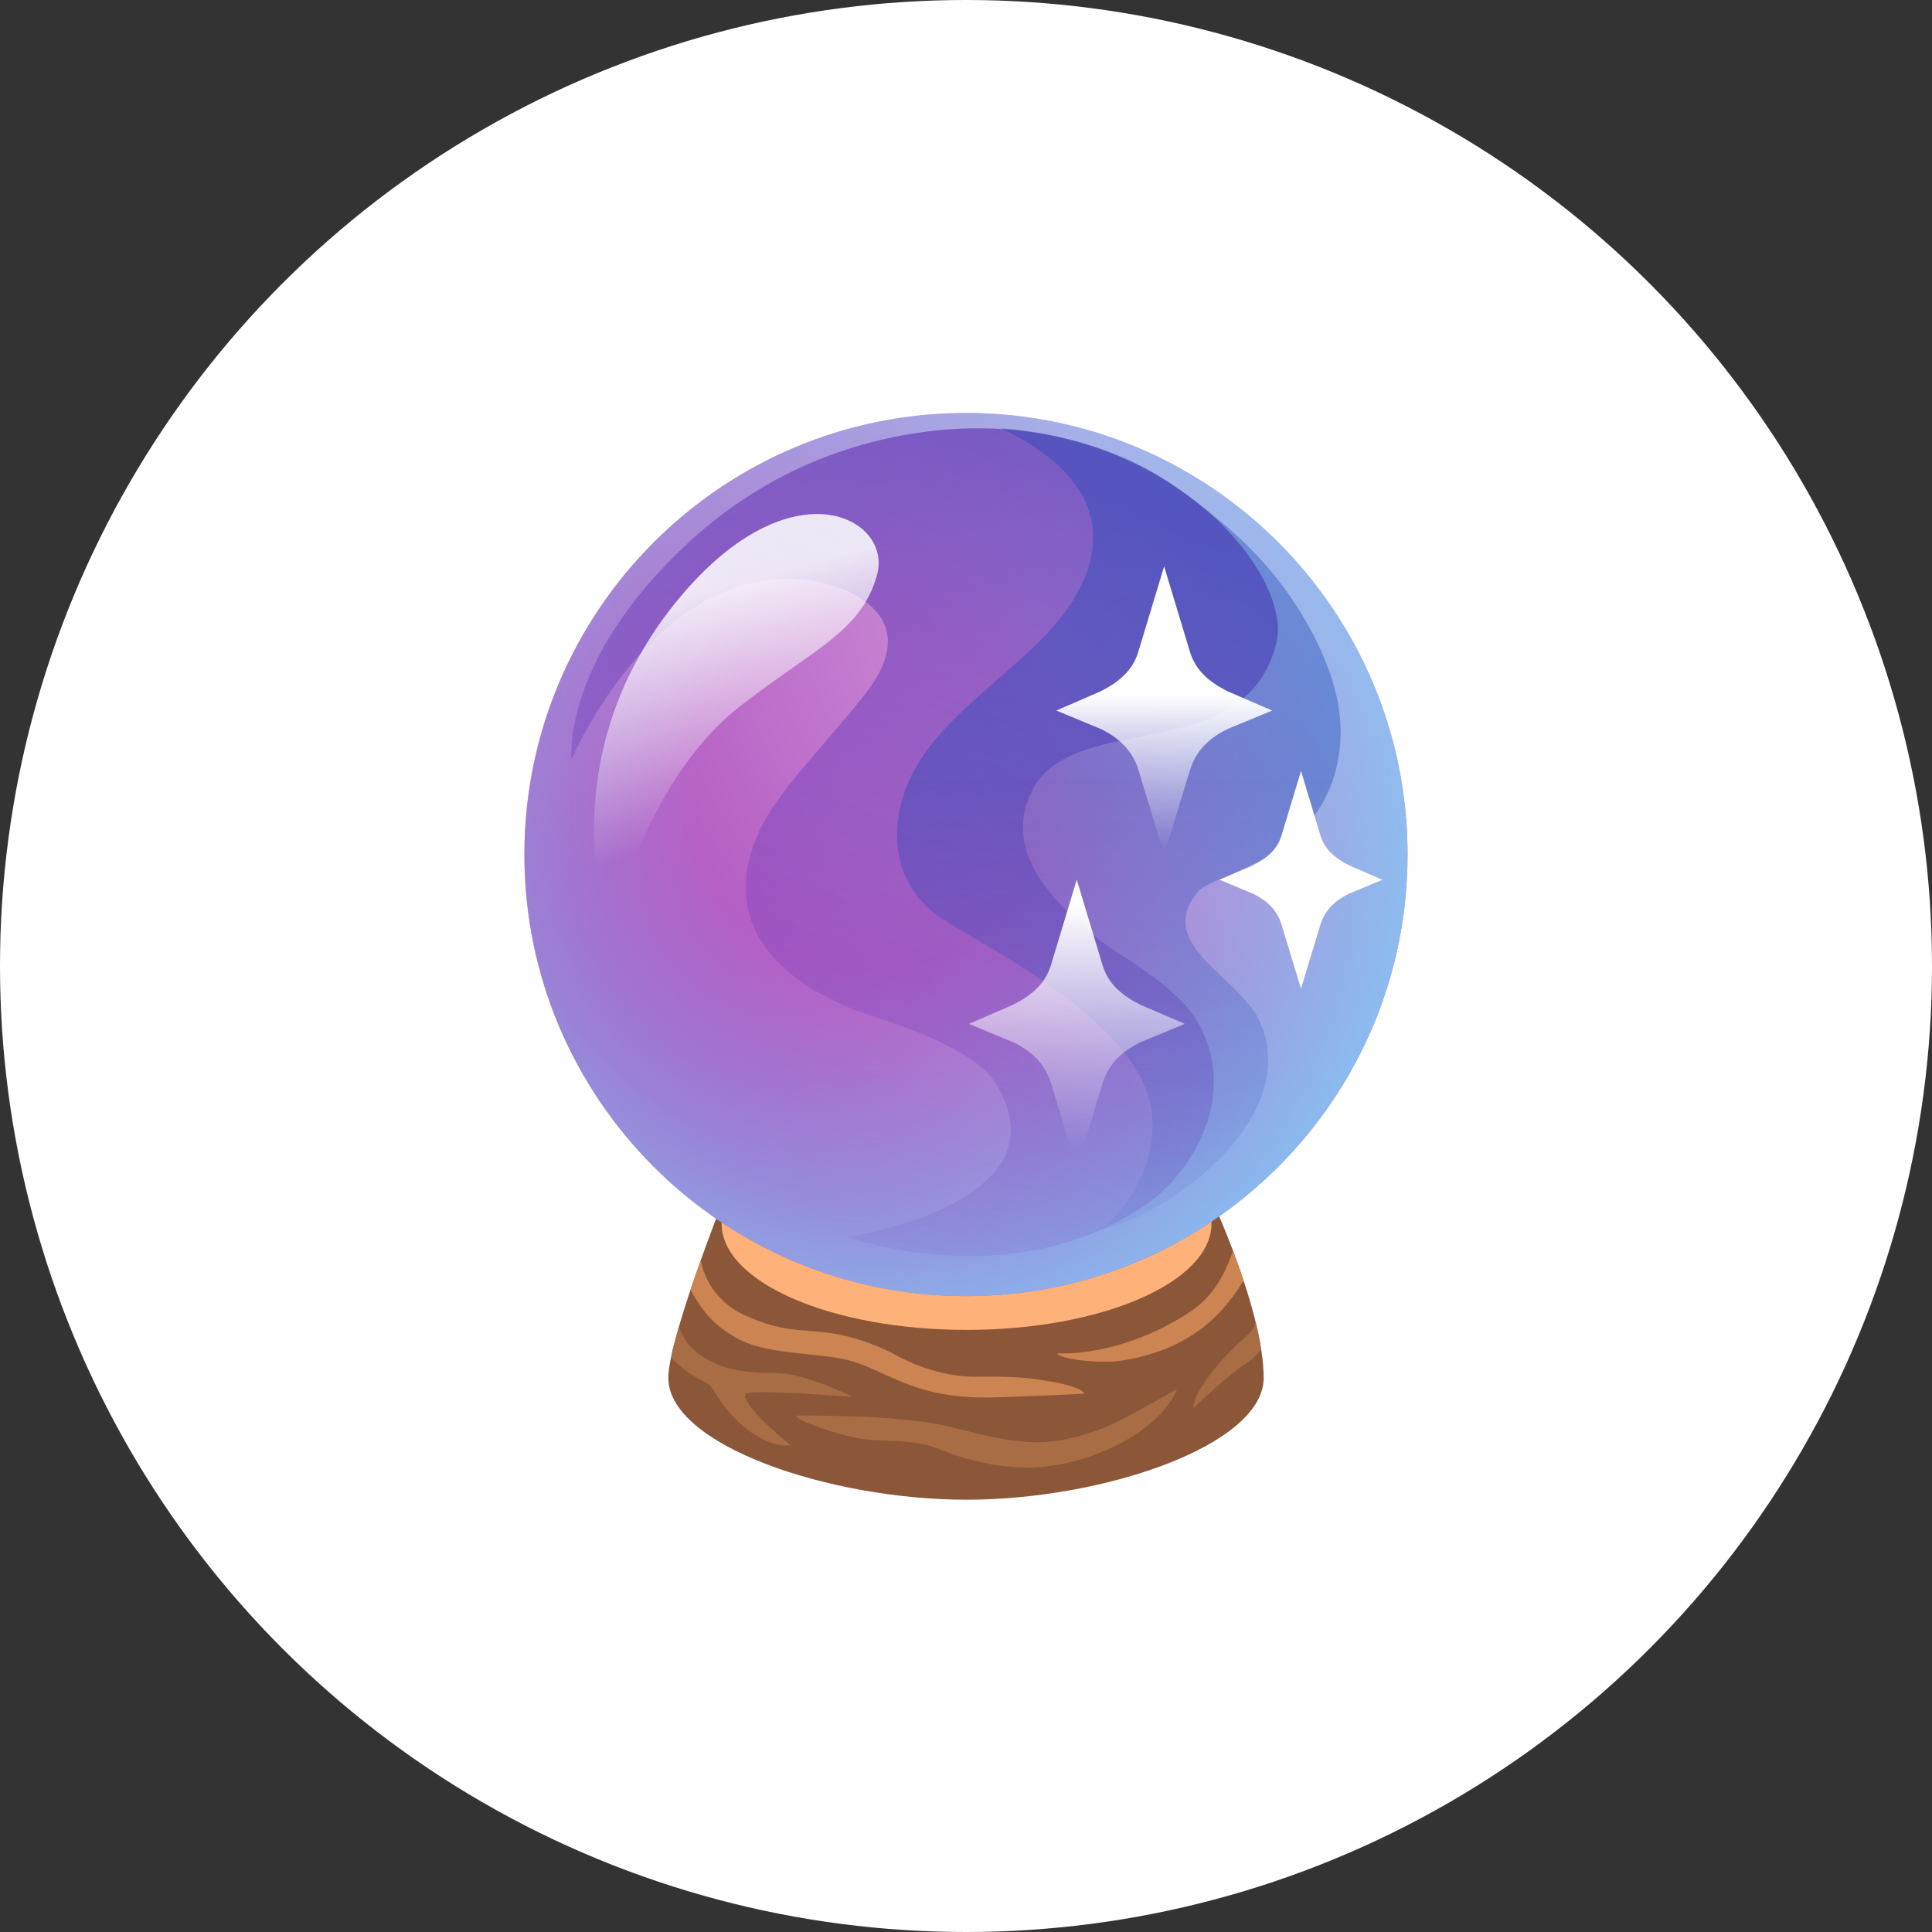
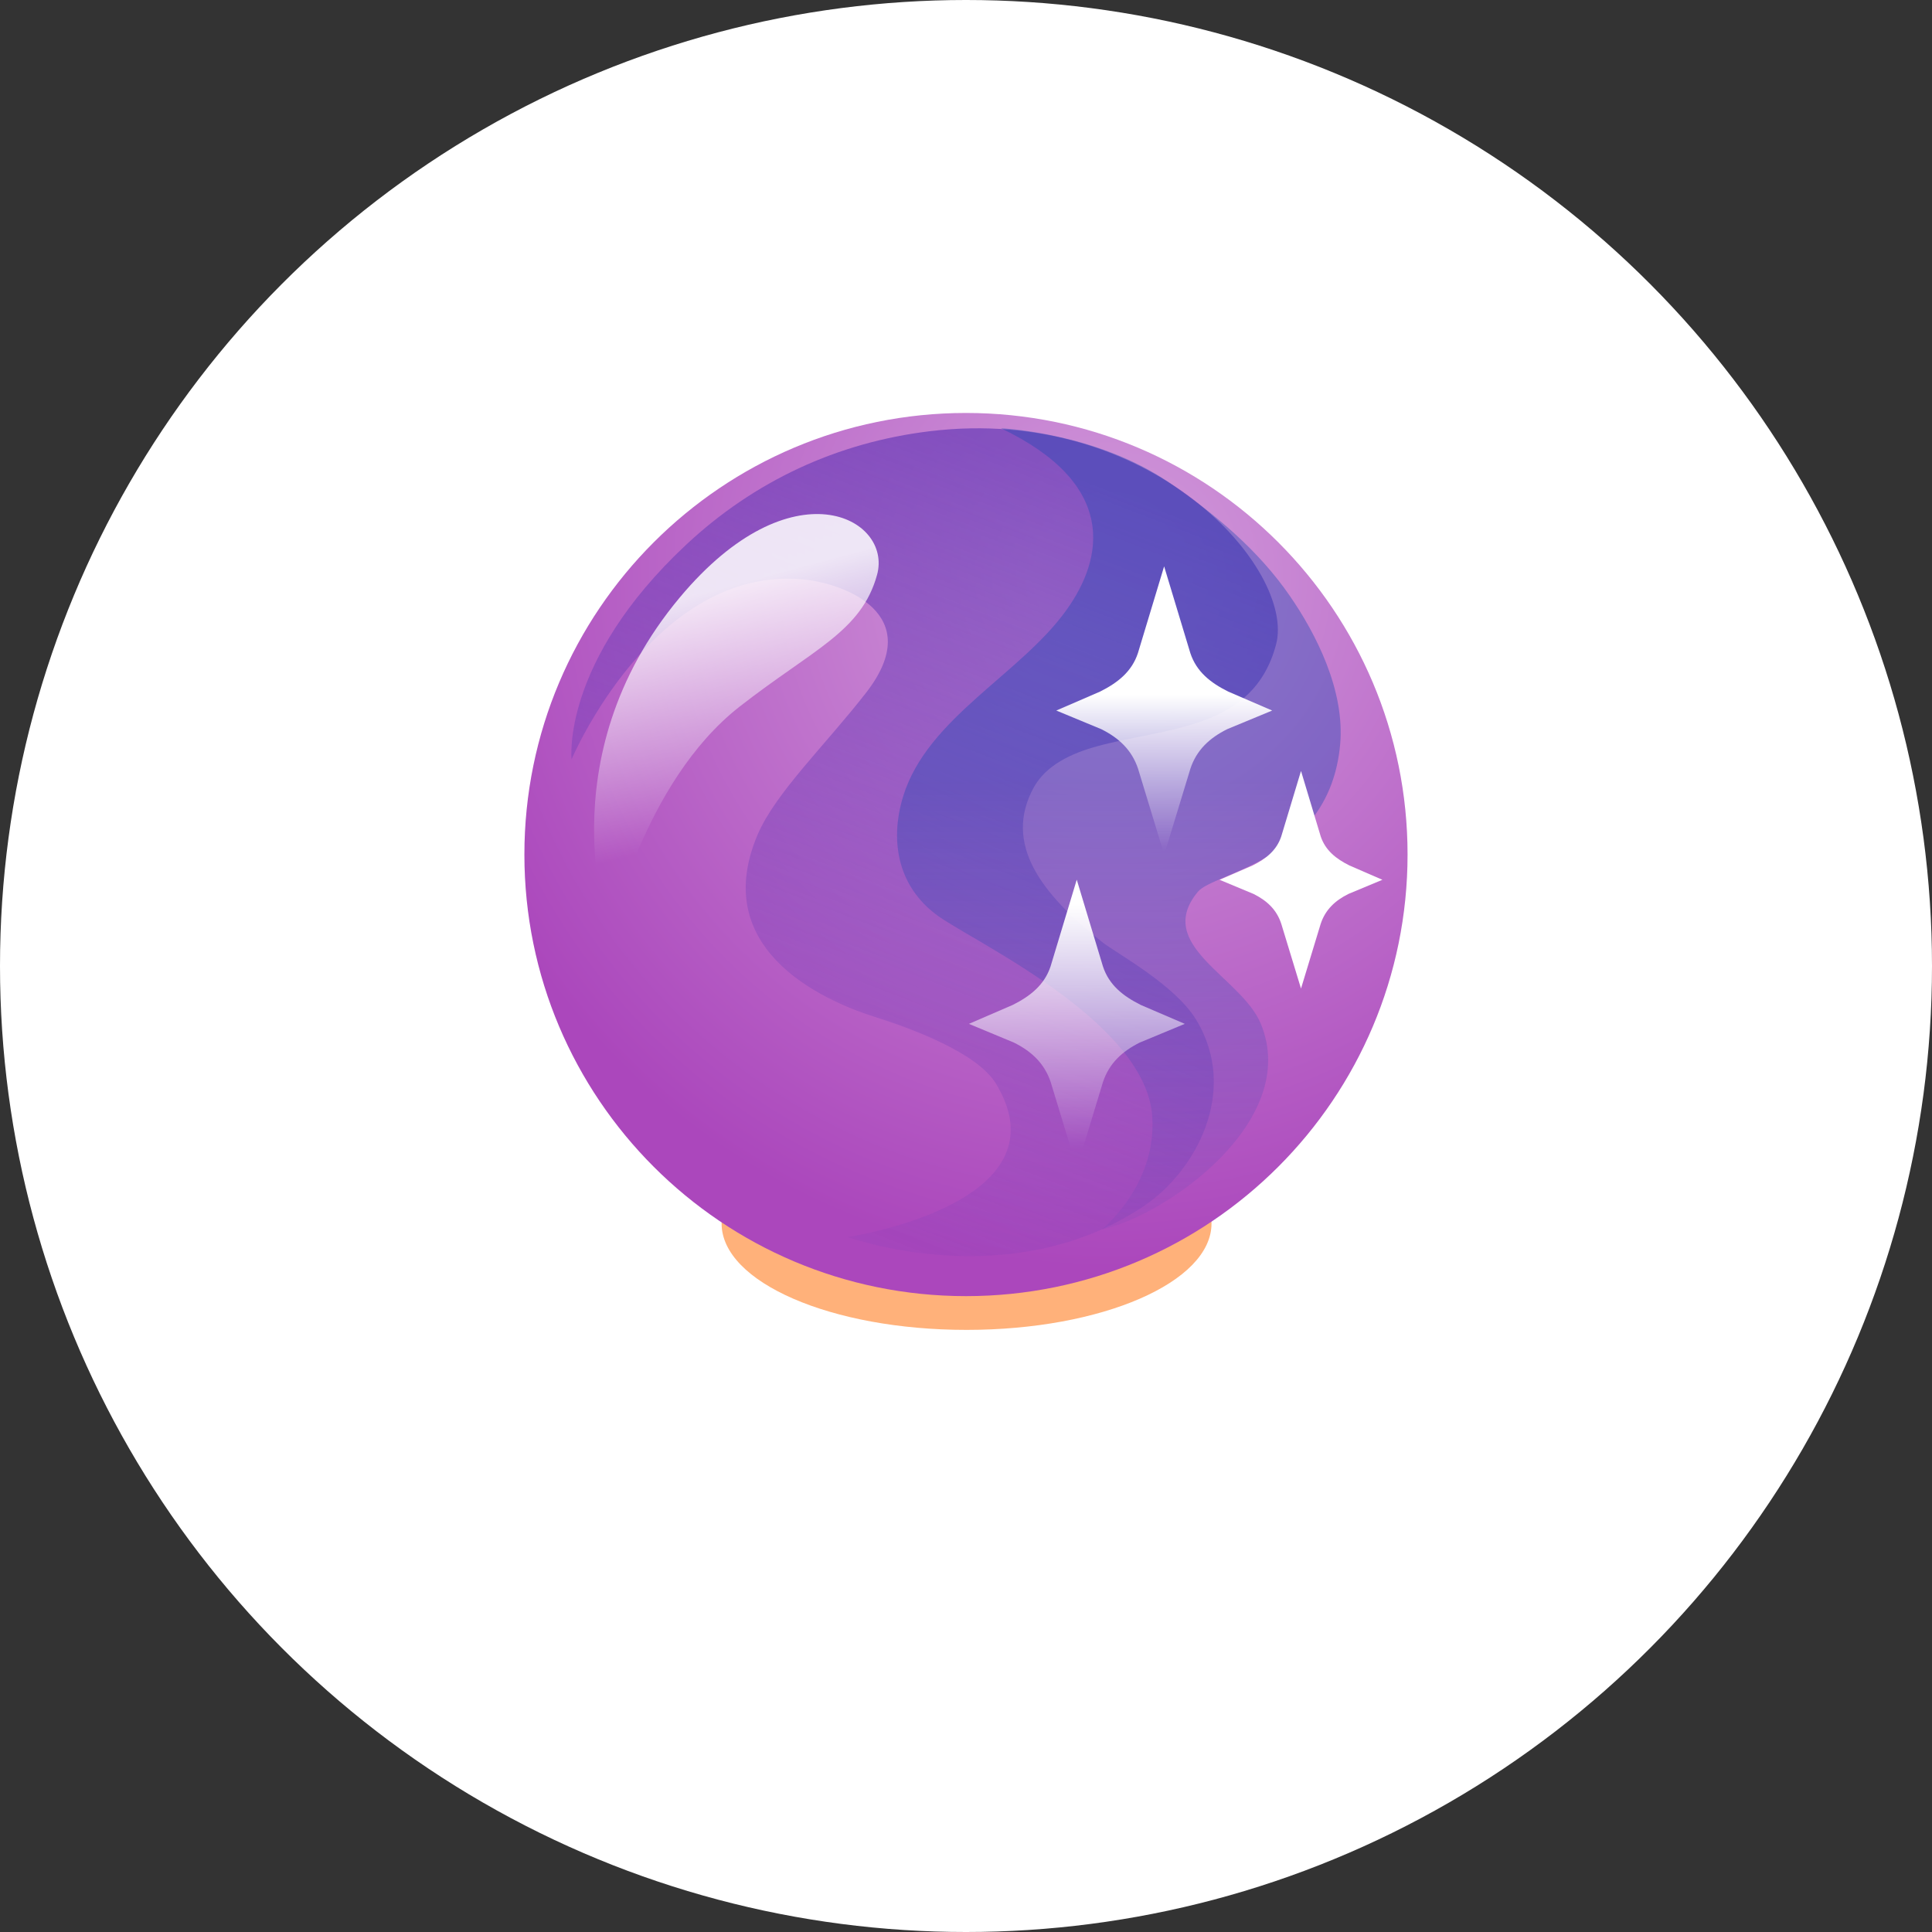
<svg xmlns="http://www.w3.org/2000/svg" width="40" height="40" viewBox="0 0 40 40" fill="none">
  <rect x="0" y="0" width="40" height="40" fill="#333333" stroke="none" />
  <circle cx="20" cy="20" r="20" fill="white" />
  <g clip-path="url(#clip0_5929_35606)">
-     <path d="M13.837 28.528C13.837 27.722 14.964 24.874 14.964 24.874C16.049 24.538 23.889 24.823 25.083 24.823C25.083 24.823 26.163 27.135 26.163 28.528C26.163 29.921 22.848 31.05 20.011 31.05C17.174 31.05 13.837 29.921 13.837 28.528Z" fill="#8B5738" />
    <path d="M20.011 27.534C22.812 27.534 25.083 26.548 25.083 25.331C25.083 24.114 22.812 23.128 20.011 23.128C17.21 23.128 14.94 24.114 14.94 25.331C14.94 26.548 17.21 27.534 20.011 27.534Z" fill="#FFB17A" />
-     <path d="M15.25 27.703C15.816 28.025 16.713 28.001 17.408 28.127C18.293 28.288 18.794 28.963 20.5 28.933C21.11 28.922 22.531 28.852 22.452 28.854C22.403 28.755 22.126 28.659 21.586 28.575C21.091 28.496 20.735 28.503 20.161 28.503C19.722 28.503 19.12 28.372 18.513 28.038C18.235 27.887 17.804 27.718 17.382 27.632C16.733 27.498 16.282 27.639 15.376 27.21C14.943 27.005 14.592 26.582 14.51 26.088L14.296 26.703C14.577 27.219 14.834 27.467 15.25 27.703ZM24.582 27.198C23.131 28.121 21.905 28.018 21.905 28.018C21.802 28.085 22.647 28.267 23.275 28.162C24.509 27.956 25.259 27.337 25.747 26.509C25.679 26.299 25.531 25.901 25.531 25.901C25.39 26.24 25.227 26.788 24.582 27.198Z" fill="#CC8552" />
-     <path d="M21.971 29.816C21.168 29.962 20.4 29.713 19.61 29.527C18.528 29.274 16.496 29.31 16.496 29.31C16.374 29.37 17.454 29.762 17.979 29.807C18.457 29.848 18.963 29.807 19.417 29.992C20.056 30.253 20.675 30.384 21.294 30.384C22.47 30.384 24.005 29.675 24.371 28.755C24.371 28.755 23.7 29.148 23.178 29.413C22.8 29.606 22.391 29.741 21.971 29.816Z" fill="#A86D44" />
-     <path d="M14.717 28.702C14.876 28.957 15.039 29.194 15.253 29.405C15.615 29.765 16.072 29.974 16.367 29.921C16.367 29.921 15.324 29.079 15.435 28.86C15.491 28.747 17.655 28.925 17.655 28.925C17.655 28.925 16.999 28.58 16.359 28.457C15.945 28.376 15.187 28.537 14.497 28.052C14.117 27.784 14.059 27.461 14.059 27.461C14.059 27.461 13.922 27.928 13.894 28.106C14.293 28.524 14.664 28.618 14.717 28.702ZM25.682 27.776C25.303 28.115 24.705 28.802 24.705 29.156C24.705 29.156 25.376 28.505 25.828 28.207C25.94 28.134 26.021 28.04 26.109 27.941C26.109 27.941 26.064 27.605 25.993 27.367C25.965 27.527 25.85 27.626 25.682 27.776Z" fill="#A86D44" />
    <path d="M20 26.835C25.049 26.835 29.142 22.742 29.142 17.692C29.142 12.643 25.049 8.55 20 8.55C14.951 8.55 10.857 12.643 10.857 17.692C10.857 22.742 14.951 26.835 20 26.835Z" fill="url(#paint0_radial_5929_35606)" />
-     <path d="M20 26.835C25.049 26.835 29.142 22.742 29.142 17.692C29.142 12.643 25.049 8.55 20 8.55C14.951 8.55 10.857 12.643 10.857 17.692C10.857 22.742 14.951 26.835 20 26.835Z" fill="url(#paint1_radial_5929_35606)" />
    <path opacity="0.7" d="M16.608 11.994C17.459 12.067 19.203 12.705 17.933 14.34C17.099 15.414 16.056 16.413 15.687 17.278C14.62 19.777 17.294 20.797 18.125 21.058C18.845 21.285 20.232 21.791 20.622 22.438C22.128 24.932 17.549 25.612 17.549 25.612C17.549 25.612 20.918 26.84 23.693 24.963C24.743 24.253 25.668 22.599 24.764 21.11C24.325 20.389 23.116 19.738 22.82 19.505C21.552 18.504 20.77 17.469 21.4 16.308C21.655 15.84 22.188 15.596 22.703 15.454C24.147 15.054 25.949 15.125 26.42 13.342C26.826 11.805 23.857 8.37 19.25 8.928C17.337 9.159 15.616 9.96 14.208 11.276C11.609 13.708 11.834 15.72 11.834 15.72C11.834 15.72 13.527 11.726 16.608 11.994Z" fill="url(#paint2_linear_5929_35606)" />
    <path opacity="0.39" d="M26.707 12.341C26.055 11.392 25.153 10.639 24.202 9.988C22.685 8.951 20.724 8.867 20.724 8.867C23.132 10.018 22.862 11.544 22.076 12.635C21.12 13.965 19.202 14.863 18.701 16.481C18.409 17.426 18.588 18.42 19.509 19.024C20.43 19.627 23.743 21.23 23.857 23.128C23.944 24.557 22.807 25.457 22.807 25.457C24.137 25.17 26.934 23.212 26.105 21.199C25.704 20.224 23.88 19.577 24.799 18.465C25.14 18.05 27.523 17.829 27.746 15.418C27.849 14.291 27.242 13.117 26.707 12.341Z" fill="url(#paint3_linear_5929_35606)" />
    <path opacity="0.85" d="M12.633 19.361C12.633 19.361 11.264 15.731 14.075 12.369C16.39 9.598 18.481 10.719 18.159 11.9C17.834 13.082 16.827 13.445 15.31 14.632C13.306 16.2 12.633 19.361 12.633 19.361Z" fill="url(#paint4_linear_5929_35606)" />
    <path d="M25.43 14.319C25.064 14.137 24.772 13.909 24.644 13.52L24.102 11.726L23.56 13.52C23.433 13.907 23.139 14.137 22.775 14.319L21.869 14.711L22.801 15.097C23.167 15.279 23.433 15.529 23.562 15.915L24.104 17.694L24.646 15.915C24.773 15.529 25.042 15.279 25.407 15.097L26.339 14.711L25.43 14.319Z" fill="url(#paint5_linear_5929_35606)" />
    <path d="M23.62 20.807C23.255 20.625 22.962 20.396 22.835 20.008L22.293 18.213L21.751 20.008C21.623 20.394 21.329 20.625 20.965 20.807L20.06 21.198L20.991 21.585C21.357 21.767 21.623 22.016 21.753 22.402L22.295 24.182L22.836 22.402C22.964 22.016 23.232 21.767 23.598 21.585L24.53 21.198L23.62 20.807Z" fill="url(#paint6_linear_5929_35606)" />
    <path d="M27.939 17.919C27.663 17.782 27.442 17.608 27.344 17.317L26.936 15.962L26.527 17.317C26.429 17.61 26.208 17.782 25.933 17.919L25.25 18.215L25.953 18.508C26.229 18.645 26.431 18.832 26.527 19.125L26.936 20.467L27.344 19.125C27.442 18.832 27.642 18.645 27.918 18.508L28.621 18.215L27.939 17.919Z" fill="white" />
  </g>
  <defs>
    <radialGradient id="paint0_radial_5929_35606" cx="0" cy="0" r="1" gradientUnits="userSpaceOnUse" gradientTransform="translate(22.967 11.955) rotate(-3.714) scale(14.284)">
      <stop offset="0.104" stop-color="#CE93D8" />
      <stop offset="1" stop-color="#AB47BC" />
    </radialGradient>
    <radialGradient id="paint1_radial_5929_35606" cx="0" cy="0" r="1" gradientUnits="userSpaceOnUse" gradientTransform="translate(18.003 16.45) scale(13.01)">
      <stop offset="0.28" stop-color="#81D4FA" stop-opacity="0" />
      <stop offset="0.964" stop-color="#81D4FA" stop-opacity="0.9" />
    </radialGradient>
    <linearGradient id="paint2_linear_5929_35606" x1="22.004" y1="9.797" x2="14.739" y2="28.614" gradientUnits="userSpaceOnUse">
      <stop stop-color="#673AB7" />
      <stop offset="0.937" stop-color="#673AB7" stop-opacity="0" />
    </linearGradient>
    <linearGradient id="paint3_linear_5929_35606" x1="23.165" y1="12.475" x2="23.165" y2="28.064" gradientUnits="userSpaceOnUse">
      <stop offset="0.235" stop-color="#1D44B3" />
      <stop offset="0.884" stop-color="#2044B3" stop-opacity="0.074" />
      <stop offset="0.936" stop-color="#2144B3" stop-opacity="0" />
    </linearGradient>
    <linearGradient id="paint4_linear_5929_35606" x1="14.17" y1="10.89" x2="15.807" y2="16.991" gradientUnits="userSpaceOnUse">
      <stop offset="0.227" stop-color="white" />
      <stop offset="1" stop-color="white" stop-opacity="0" />
    </linearGradient>
    <linearGradient id="paint5_linear_5929_35606" x1="24.101" y1="13.23" x2="24.101" y2="17.622" gradientUnits="userSpaceOnUse">
      <stop offset="0.261" stop-color="white" />
      <stop offset="1" stop-color="white" stop-opacity="0" />
    </linearGradient>
    <linearGradient id="paint6_linear_5929_35606" x1="22.291" y1="18.705" x2="22.291" y2="23.781" gradientUnits="userSpaceOnUse">
      <stop stop-color="white" />
      <stop offset="1" stop-color="white" stop-opacity="0" />
    </linearGradient>
    <clipPath id="clip0_5929_35606">
      <rect width="24" height="24" fill="white" transform="translate(8 7.8)" />
    </clipPath>
  </defs>
</svg>